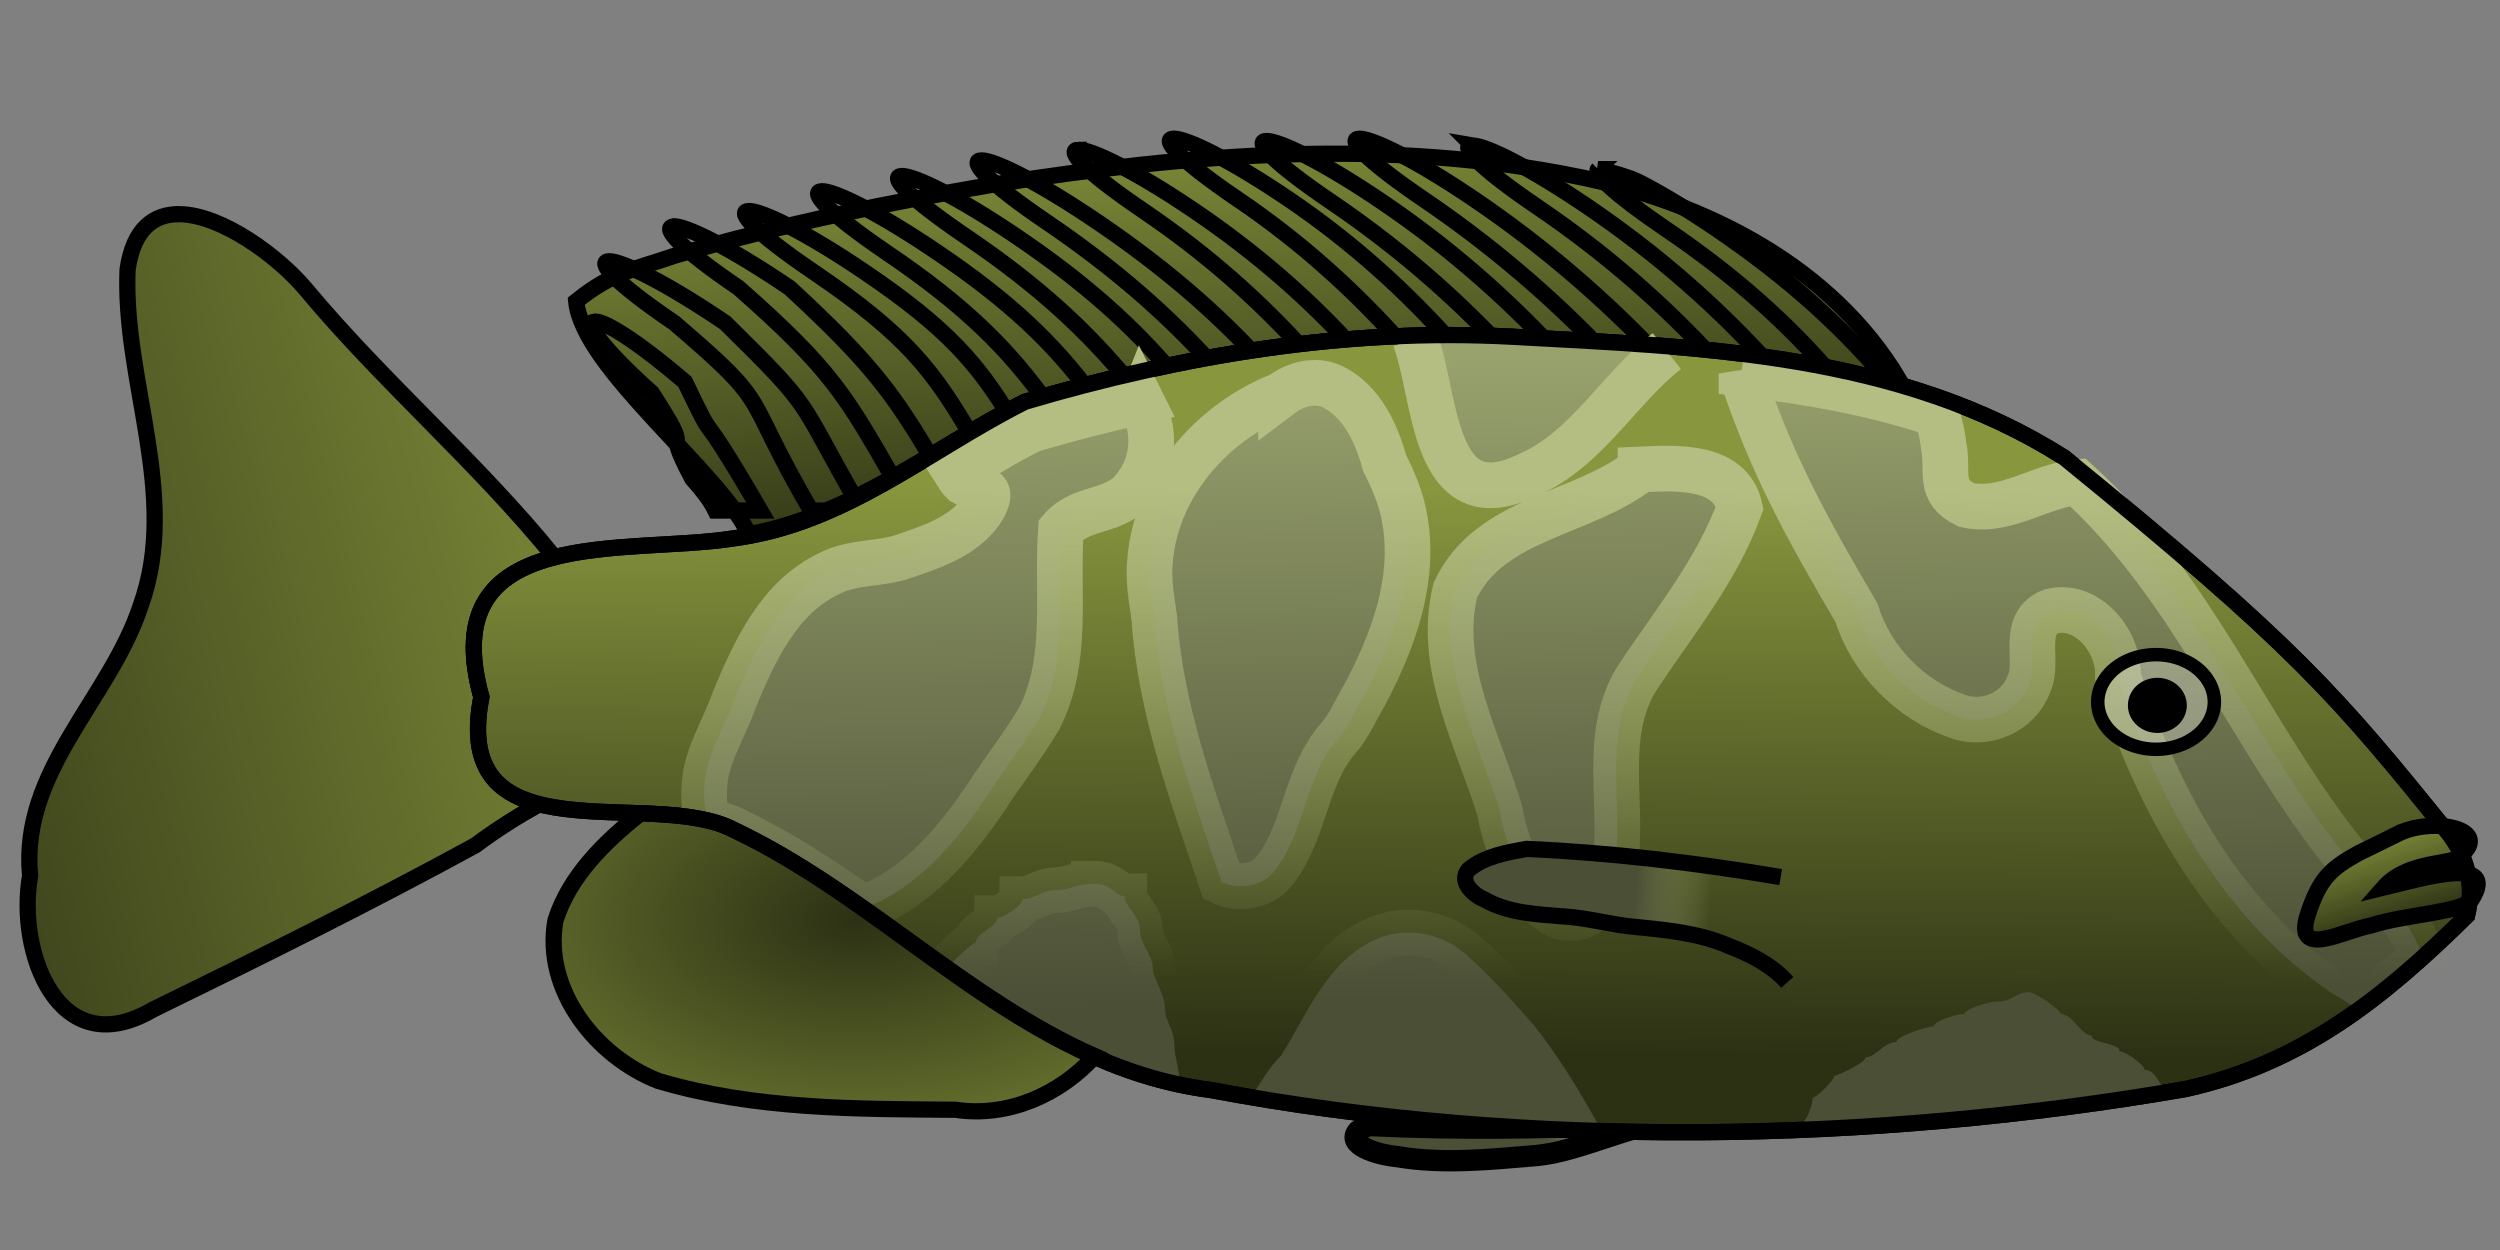
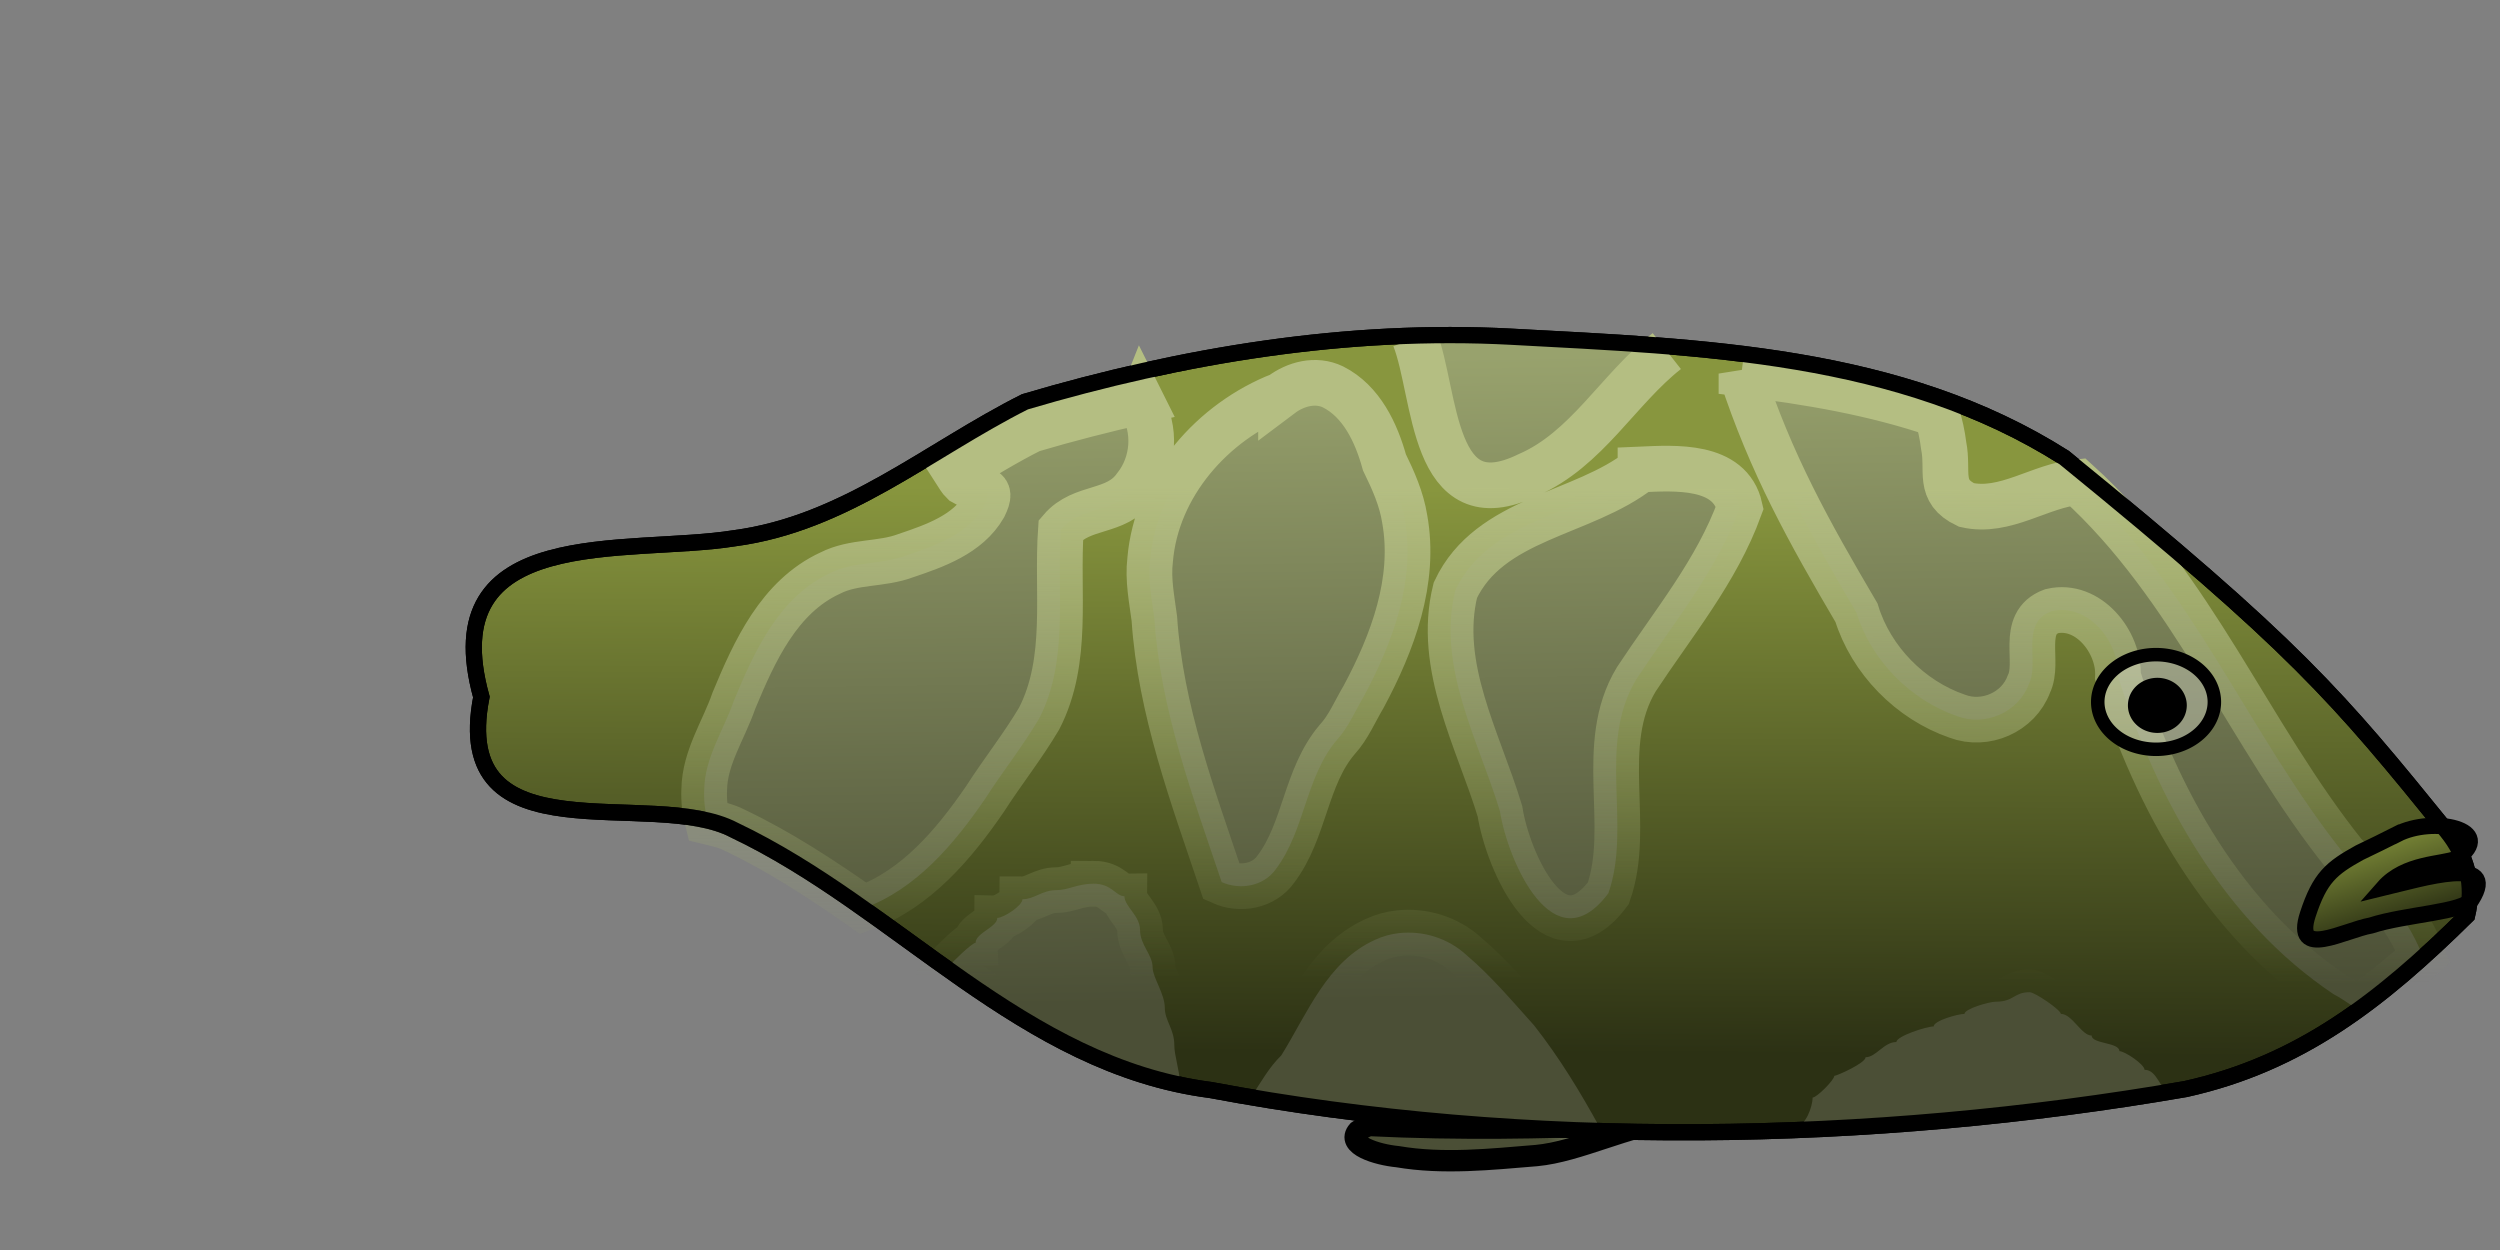
<svg xmlns="http://www.w3.org/2000/svg" xmlns:xlink="http://www.w3.org/1999/xlink" version="1.0" viewBox="0 0 180 90">
  <rect x="0" y="0" width="180" height="90" fill="#808080" stroke="none" />
  <defs>
    <linearGradient id="a">
      <stop stop-color="#2c3114" offset="0" />
      <stop stop-color="#87963d" offset="1" />
    </linearGradient>
    <linearGradient id="i" x1=".465" x2=".44" y1=".836" y2=".023">
      <stop stop-color="#4b4f36" offset="0" />
      <stop stop-color="#98a26d" offset="1" />
    </linearGradient>
    <linearGradient id="h" x1=".476" x2=".467" y1=".195" y2=".883">
      <stop stop-color="#88963e" offset="0" />
      <stop stop-color="#2c3114" offset="1" />
    </linearGradient>
    <radialGradient id="d" cx=".562" cy=".352" r="1.121" fx=".567" xlink:href="#a" />
    <linearGradient id="g" x1=".342" x2=".059" y1=".836" y2=".195" xlink:href="#a" />
    <linearGradient id="c" x1=".533" x2=".763" y1=".492" y2=".5">
      <stop stop-color="#4b4f36" offset="0" />
      <stop stop-color="#98a26d" stop-opacity="0" offset="1" />
    </linearGradient>
    <linearGradient id="b" x1=".605" x2=".272" y1=".973" y2="-.107" xlink:href="#a" />
    <linearGradient id="f" x1="-.494" x2="1.212" y1=".641" y2="-.047" xlink:href="#a" />
    <linearGradient id="e" x1=".484" x2=".478" y1=".189" y2=".811">
      <stop stop-color="#b4be82" offset="0" />
      <stop stop-color="#98a26d" stop-opacity="0" offset="1" />
    </linearGradient>
  </defs>
  <g transform="matrix(.877 0 0 .877 .624 -25.706)">
    <path d="m111.64 121.71c-0.27 0.16-0.62 0.26-0.86 0.44-1.04 1.17 1.57 1.96 3.24 2.12 3.76 0.64 7.63 0.22 11.41-0.09 3.45-0.32 7.61-2.52 11.06-2.81 4.41-0.31-9.86 1.08-24.85 0.34z" fill="url(#c)" fill-rule="evenodd" stroke="#000" stroke-width="1.316pt" />
-     <path d="m105.07 41.987c-8.042 0.239-16.084 1.193-23.998 2.437-8.843 1.51-17.672 3.336-26.281 5.844-3.336 1.15-5.204 1.353-8.199 3.775 0.487 5.476 11.958 14.155 14.168 19.131 8.495-1.561 15.14-7.084 22.687-10.875 12.855-3.806 26.463-6.074 39.973-5.343 10.21 0.552 20.76 1.023 30.65 3.687l1.13-0.156c-5.53-9.301-15.84-14.494-26.13-16.625-7.91-1.627-15.95-2.114-24-1.875z" fill="url(#b)" fill-rule="evenodd" stroke="#000" stroke-width="1pt" />
-     <path d="m95.647 40.696c-1.042 0 0.392 1.667 5.343 5.031 5.13 3.48 9.58 7.512 13.53 11.969 1.4-0.052 2.79-8e-3 4.19 0-3.95-4.457-8.41-8.489-13.53-11.969-4.93-3.35-8.442-5.018-9.501-5.031-0.011 0-0.021-1e-3 -0.032 0zm15.253 0c-1.05 0 0.39 1.667 5.34 5.031 5.32 3.613 10.31 7.839 14.75 12.5 1.48 0.094 2.95 0.192 4.44 0.312-4.51-4.779-9.6-9.123-15.03-12.812-4.95-3.364-8.46-5.031-9.5-5.031zm-7.63 0.187c-1.04 0 0.39 1.668 5.35 5.031 5.09 3.458 9.73 7.407 13.84 11.782 0.28 0.012 0.56-0.016 0.84 0 1.17 0.063 2.36 0.185 3.53 0.25-4.16-4.472-8.84-8.51-14.03-12.032-4.95-3.363-8.48-5.031-9.53-5.031zm16.88 0.344c-1.05 0 0.39 1.699 5.34 5.062 5.5 3.733 10.36 7.957 14.66 12.657 1.56 0.173 3.13 0.358 4.68 0.593-4.42-4.939-9.46-9.362-15.18-13.25-4.91-3.33-8.36-4.998-9.44-5.031-0.02-3e-3 -0.04-0.028-0.06-0.031zm-32.315 0.375c-1.043 0 0.391 1.668 5.344 5.031 5.192 3.526 9.561 7.396 13.401 11.688 1.3-0.144 2.59-0.277 3.88-0.375-3.77-4.151-8.04-7.882-13.094-11.313-4.952-3.363-8.488-5.031-9.531-5.031zm-7.969 0.875c-1.043 0 0.392 1.699 5.344 5.062 5.471 3.716 9.89 7.546 13.781 11.875 1.209-0.214 2.409-0.478 3.629-0.656-3.762-4.071-8.015-7.682-13.223-11.219-4.952-3.363-8.488-5.062-9.531-5.062zm50.624 0.719c-0.36 0.367 1.17 1.932 5.5 4.875 5.85 3.969 10.23 7.914 14.09 12.468 1.3 0.275 2.61 0.501 3.88 0.844l0.87-0.125c-4-4.865-8.54-9.015-14.68-13.187-2.44-1.656-4.51-2.879-6.13-3.719-0.16-0.061-0.3-0.16-0.47-0.219-0.46-0.226-0.63-0.227-1-0.375-0.67-0.229-1.37-0.363-2.06-0.562zm-57.155 0.562c-1.043 0 0.391 1.668 5.344 5.031 5.836 3.964 9.849 7.66 13.406 12 1.182-0.274 2.372-0.507 3.562-0.75-3.415-4.02-7.303-7.508-12.812-11.25-4.952-3.363-8.457-5.031-9.5-5.031zm-6.563 1.25c-1.042 0 0.392 1.699 5.344 5.063 6.424 4.362 9.936 7.855 13.219 12.437 1.157-0.326 2.333-0.607 3.5-0.906-3.105-4.135-6.538-7.461-12.531-11.531-4.953-3.364-8.489-5.063-9.532-5.063zm-6 1.625c-1.042 0 0.392 1.668 5.344 5.031 7.623 5.177 9.838 8.104 13.094 13.719 1.017-0.59 2.023-1.201 3.062-1.75-2.747-4.492-5.199-7.371-11.968-11.969-4.953-3.363-8.489-5.031-9.532-5.031zm-6.156 1.25c-0.022 6e-3 -0.04 0.025-0.062 0.031-0.889 0.086 0.552 1.756 5.375 5.032 7.691 6.785 8.765 8.793 12.937 16.062 1.026-0.582 2.077-1.145 3.094-1.75-3.266-5.529-5.061-8.058-11.844-14.312-4.932-3.35-8.441-5.049-9.5-5.063zm-5.312 2.875c-1.043 0 0.391 1.699 5.343 5.063 8.285 7.086 5.376 5.358 11.219 15.406h2.625c0.409-0.192 0.815-0.391 1.219-0.594-5.114-8.905-3.398-7.45-10.875-14.812-4.952-3.364-8.489-5.063-9.531-5.063zm-1.282 4.969c-0.66 0.202 0.729 2.21 4.782 5.844 3.734 5.806 0.592 1.911 3.312 7.031 0.767 0.863 1.474 1.731 1.906 2.625h3.688c-5.843-10.048-3.121-4.196-6.188-10.563-4.142-3.543-6.839-5.14-7.5-4.937z" fill="url(#b)" fill-rule="evenodd" stroke="#000" stroke-width="1pt" />
-     <path d="m14.01 46.893c-2.096-0.022-3.778 1.198-4.25 4.563-0.385 9.189 4.314 18.492 1.093 27.531-2.497 7.662-9.931 13.583-9.093 22.223-1.107 6.23 2.307 15.53 10.062 11 8.91-4.35 17.791-8.75 26.5-13.504 1.699-1.279 3.502-2.407 5.344-3.438-3.562-0.9-5.95-3.008-4.844-8.719-2.047-7.376 1.214-10.203 6.031-11.437-6.31-7.794-14.07-14.396-20.437-22.031-2.241-2.687-6.913-6.15-10.406-6.188z" fill="url(#f)" fill-rule="evenodd" stroke="#000" stroke-width="1pt" />
    <path d="m200.16 97.543c-8.97-11.072-12.4-15.191-31.4-30.662-13.49-8.576-29.84-9.084-45.35-9.924-13.51-0.731-27.121 1.535-39.976 5.341-7.91 3.973-14.747 9.994-23.853 11.203-8.767 1.405-24.753-1.307-20.772 13.035-2.619 13.524 13.969 7.328 20.759 10.925 13.476 6.399 23.646 19.339 39.121 21.339 25.981 4.89 54.271 4.38 80.031-0.08 9.38-2.08 16.01-7.24 23.11-14.25 0.6-2.46 0.02-4.847-1.67-6.927z" fill="url(#h)" fill-rule="evenodd" stroke="#000" stroke-width="1pt" />
    <path d="m115.43 57.055c1.81 4.63 1.31 15.147 9.3 11.252 4.82-2.084 7.4-7.025 11.4-10.172m-31.67 3.598c-5.614 2.186-10.235 7.42-10.748 13.547-0.195 1.62 0.139 3.227 0.346 4.82 0.499 7.49 3.158 14.582 5.528 21.63 1.514 0.68 3.454 0.34 4.444-1.06 2.4-3.177 2.43-7.574 5.03-10.633 0.94-1.02 1.48-2.355 2.19-3.542 2.37-4.426 4.28-9.501 3.36-14.591-0.26-1.635-0.94-3.162-1.66-4.631-0.67-2.423-1.88-5.019-4.23-6.201-1.42-0.68-3.06-0.242-4.26 0.661zm29.51 6.119c-4.75 3.751-12.38 3.93-15.2 9.916-1.55 6.257 1.89 12.302 3.66 18.142 0.65 4.12 4.43 12.71 8.9 6.74 1.95-5.543-0.96-12.164 2.29-17.558 3.01-4.579 6.61-8.894 8.5-14.105-0.8-3.578-5.33-3.257-8.15-3.135zm-40.983-5.606c-3.047 0.698-6.054 1.462-9.031 2.344-2.115 1.062-4.131 2.307-6.156 3.531 0.175 0.272 0.33 0.562 0.562 0.781 1.411 0.823 2.578 0.225 1.71 1.991-1.318 2.284-4.039 3.233-6.406 4.031-2.027 0.766-4.268 0.446-6.219 1.438-4.204 1.94-6.23 6.434-7.906 10.469-0.835 2.428-2.398 4.669-2.438 7.312-0.04 0.899 0.062 1.773 0.282 2.625 0.777 0.189 1.556 0.353 2.187 0.688 3.724 1.768 7.193 4.044 10.594 6.434 4.325-1.56 7.464-5.295 10-8.997 1.429-2.229 3.092-4.316 4.437-6.594 2.469-4.804 1.42-10.33 1.782-15.5 1.744-2.04 4.531-1.293 6.102-3.49 1.56-1.945 1.765-4.782 0.438-6.907l0.062-0.156zm49.273-2.263c2.42 7.393 5.5 12.93 9.44 19.629 1.2 3.896 4.42 7.177 8.28 8.5 2.29 0.864 5.01-0.317 5.87-2.625 0.92-1.836-0.78-5.014 1.88-6 2.99-0.695 5.56 2.527 5.44 5.344 3.19 10.113 8.69 20.059 17.68 26.089 0.66 0.33 1.3 0.82 1.97 1.25 1.81-1.3 3.6-2.73 5.35-4.31-0.05-0.11-0.04-0.24-0.1-0.34-1.3-3.19-3.74-5.8-6.28-8.033-7.86-9.81-12.49-22.041-21.94-30.594-3.09 0.288-5.95 2.597-9.12 1.875-2.41-1.149-1.44-2.738-1.87-4.879-0.11-0.87-0.29-1.723-0.56-2.563-5.16-1.764-10.57-2.678-16.04-3.343zm-28.13 45.937c-0.66 0.08-1.31 0.25-1.93 0.54-3.95 1.77-5.58 6.06-7.72 9.5-0.99 0.96-1.68 2.2-2.44 3.37 9.35 1.58 18.96 2.34 28.63 2.63-1.62-2.96-3.36-5.83-5.44-8.47-1.78-1.98-3.53-4.06-5.56-5.78-1.5-1.38-3.55-2.01-5.54-1.79zm-25.058-4.06c-1.322 0-2.048 0.53-3.062 0.53-1.154 0-1.824 0.75-2.782 0.75 0 0.53-1.548 1.53-2.062 1.53 0 0.75-1.781 1.24-1.781 2.04-0.288 0-2.032 1.69-2.032 1.78 0 0.13-0.201 0.23-0.281 0.34 5.875 4.17 11.954 7.88 19.094 9.41-0.052-1.12-0.469-2.27-0.469-3.13 0-1.32-0.781-2-0.781-3.06 0-1.15-1-2.5-1-3.31 0-1.06-1.031-1.84-1.031-3.07 0-1.19-1.282-1.94-1.282-2.78-0.726 0-1.026-1.03-2.531-1.03zm76.848 8.91c-1.32 0-1.27 0.78-2.79 0.78-0.54 0-2.56 0.59-2.56 1-0.53 0-2.53 0.56-2.53 1.03-0.58 0-3.06 0.8-3.06 1.28-1.03 0-1.67 1.25-2.53 1.25 0 0.48-2.37 1.53-2.57 1.53 0 0.34-1.44 1.78-1.78 1.78 0 0.77-0.6 2.32-1.28 2.32 0 0.03-0.08 0.11-0.09 0.15 10.38-0.4 20.69-1.33 30.62-3-0.74-0.06-0.93-1.75-2-1.75 0-0.44-1.62-1.53-2.06-1.53 0-0.73-2.28-0.59-2.28-1.28-0.84 0-1.6-1.78-2.53-1.78 0-0.32-2.13-1.78-2.56-1.78z" fill="url(#i)" fill-rule="evenodd" stroke="url(#e)" stroke-width="3.75" />
    <path transform="matrix(.831 0 0 .83 -69.987 -302.61)" d="m302.13 469.34a5.758 4.679 0 1 0-11.52 0 5.758 4.679 0 1 0 11.52 0z" fill="#fff" fill-opacity=".283" fill-rule="evenodd" stroke="#000" stroke-width="1pt" />
-     <path d="m51.885 96.081c-2.956 2.341-5.848 5.159-7 8.809-1.003 5.69 3.322 11.15 8.437 13.16 7.885 2.35 16.247 2.31 24.406 2.37 4.307 0.65 8.564-1.23 11.438-4.4-10.568-4.66-19.087-13.57-29.594-18.564-1.975-1.047-4.768-1.259-7.687-1.375z" fill="url(#d)" fill-rule="evenodd" stroke="#000" stroke-width="1pt" />
-     <path d="m145.48 101.32c-6.9-1.17-13.87-2.006-20.87-2.316-1.65 0.304-3.42 0.594-4.76 1.706-0.84 1.01 0.45 2.11 1.36 2.48 1.97 1.1 4.27 1.18 6.47 1.36 2.01 0.12 3.95 0.71 5.96 0.87 2.55 0.25 5.15 0.51 7.53 1.53 1.78 0.69 3.56 1.56 4.85 3.01" fill="url(#c)" fill-rule="evenodd" stroke="#000" stroke-width="1pt" />
    <path transform="matrix(.376 0 0 .423 64.968 -111.31)" d="m302.13 469.34a5.758 4.679 0 1 0-11.52 0 5.758 4.679 0 1 0 11.52 0z" fill-rule="evenodd" stroke="#000" stroke-width="1pt" />
    <path d="m196.08 97.801c2.94-1.521 8.28-0.385 4.89 2.006-1.16 0.483-4.21 0.343-6 2.383 3.15-0.76 9.55-2.703 7.24 0.96-0.67 1.07-5.38 1.21-8.26 2.14-2.22 0.4-6.42 2.84-5.19-0.91 0.99-3.02 1.93-3.79 4.24-5.067 0.69-0.325 2.43-1.179 3.08-1.512z" fill="url(#g)" fill-rule="evenodd" stroke="#000" stroke-width="1pt" />
    <path d="m200.16 97.543c-8.97-11.072-12.4-15.191-31.4-30.662-13.49-8.576-29.84-9.084-45.35-9.924-13.51-0.731-27.121 1.535-39.976 5.341-7.91 3.973-14.747 9.994-23.853 11.203-8.767 1.405-24.753-1.307-20.772 13.035-2.619 13.524 13.969 7.328 20.759 10.925 13.476 6.399 23.646 19.339 39.121 21.339 25.981 4.89 54.271 4.38 80.031-0.08 9.38-2.08 16.01-7.24 23.11-14.25 0.6-2.46 0.02-4.847-1.67-6.927z" fill="none" stroke="#000" stroke-width="1pt" />
  </g>
</svg>